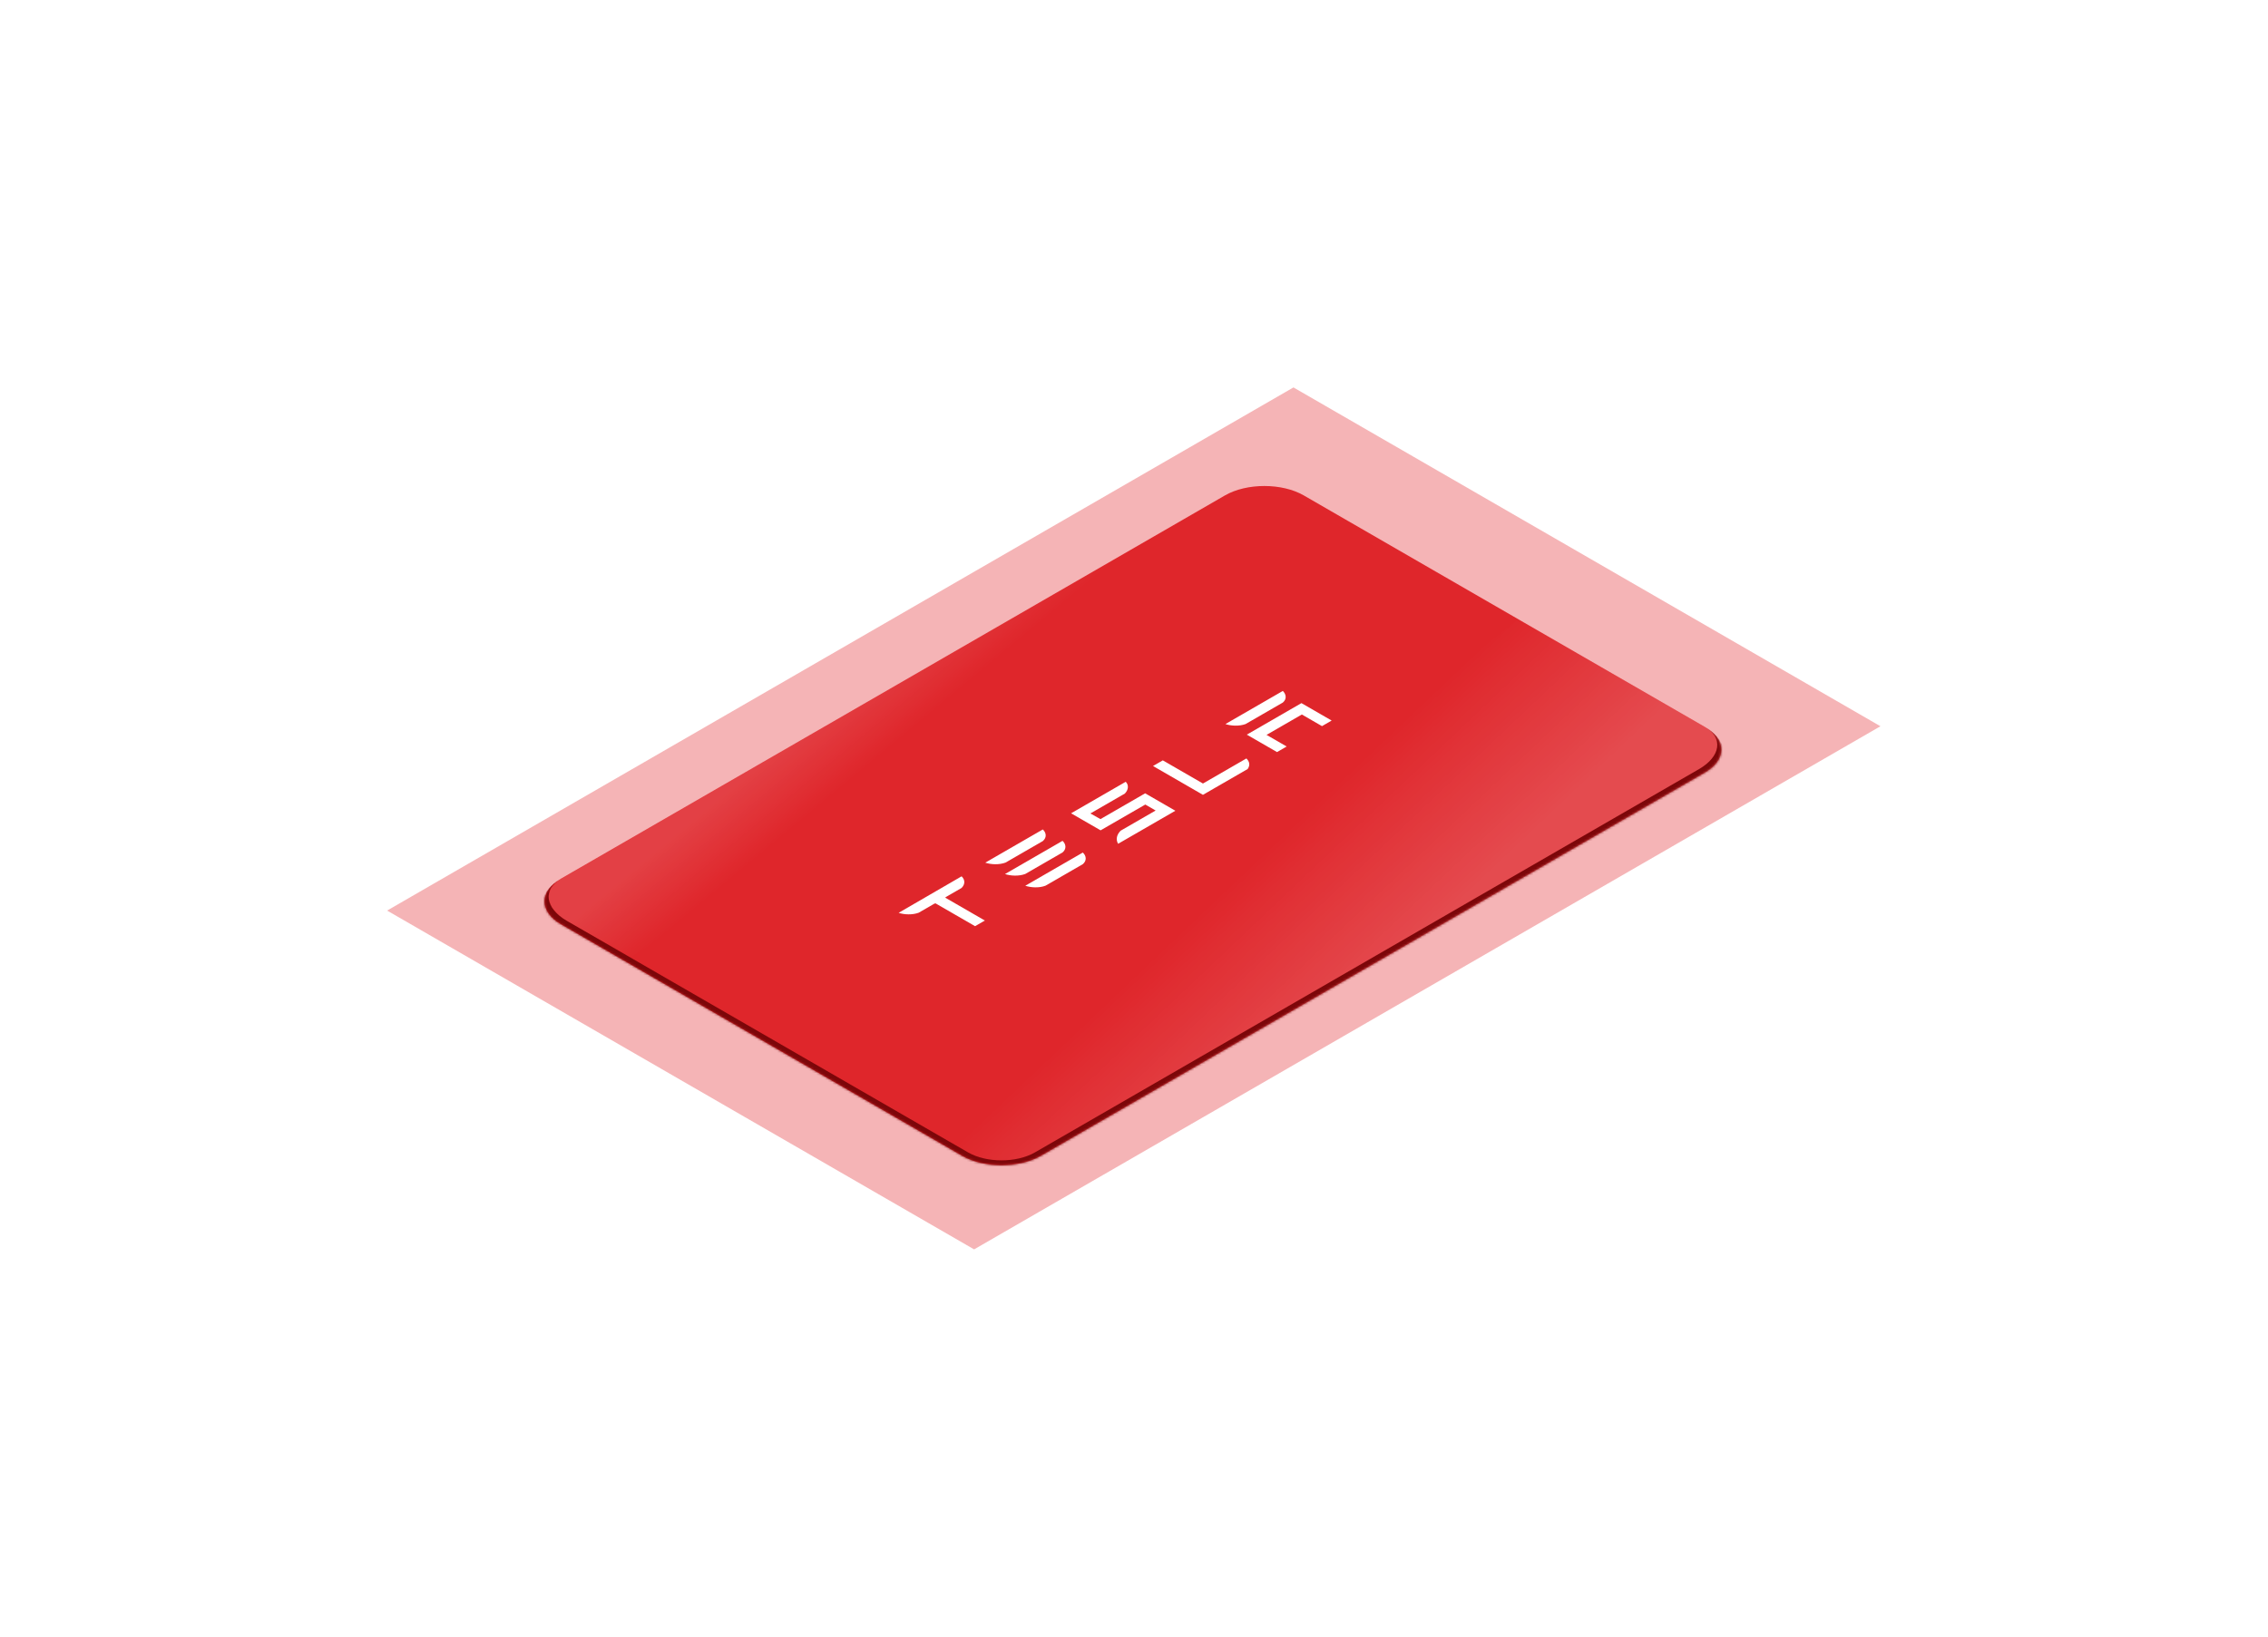
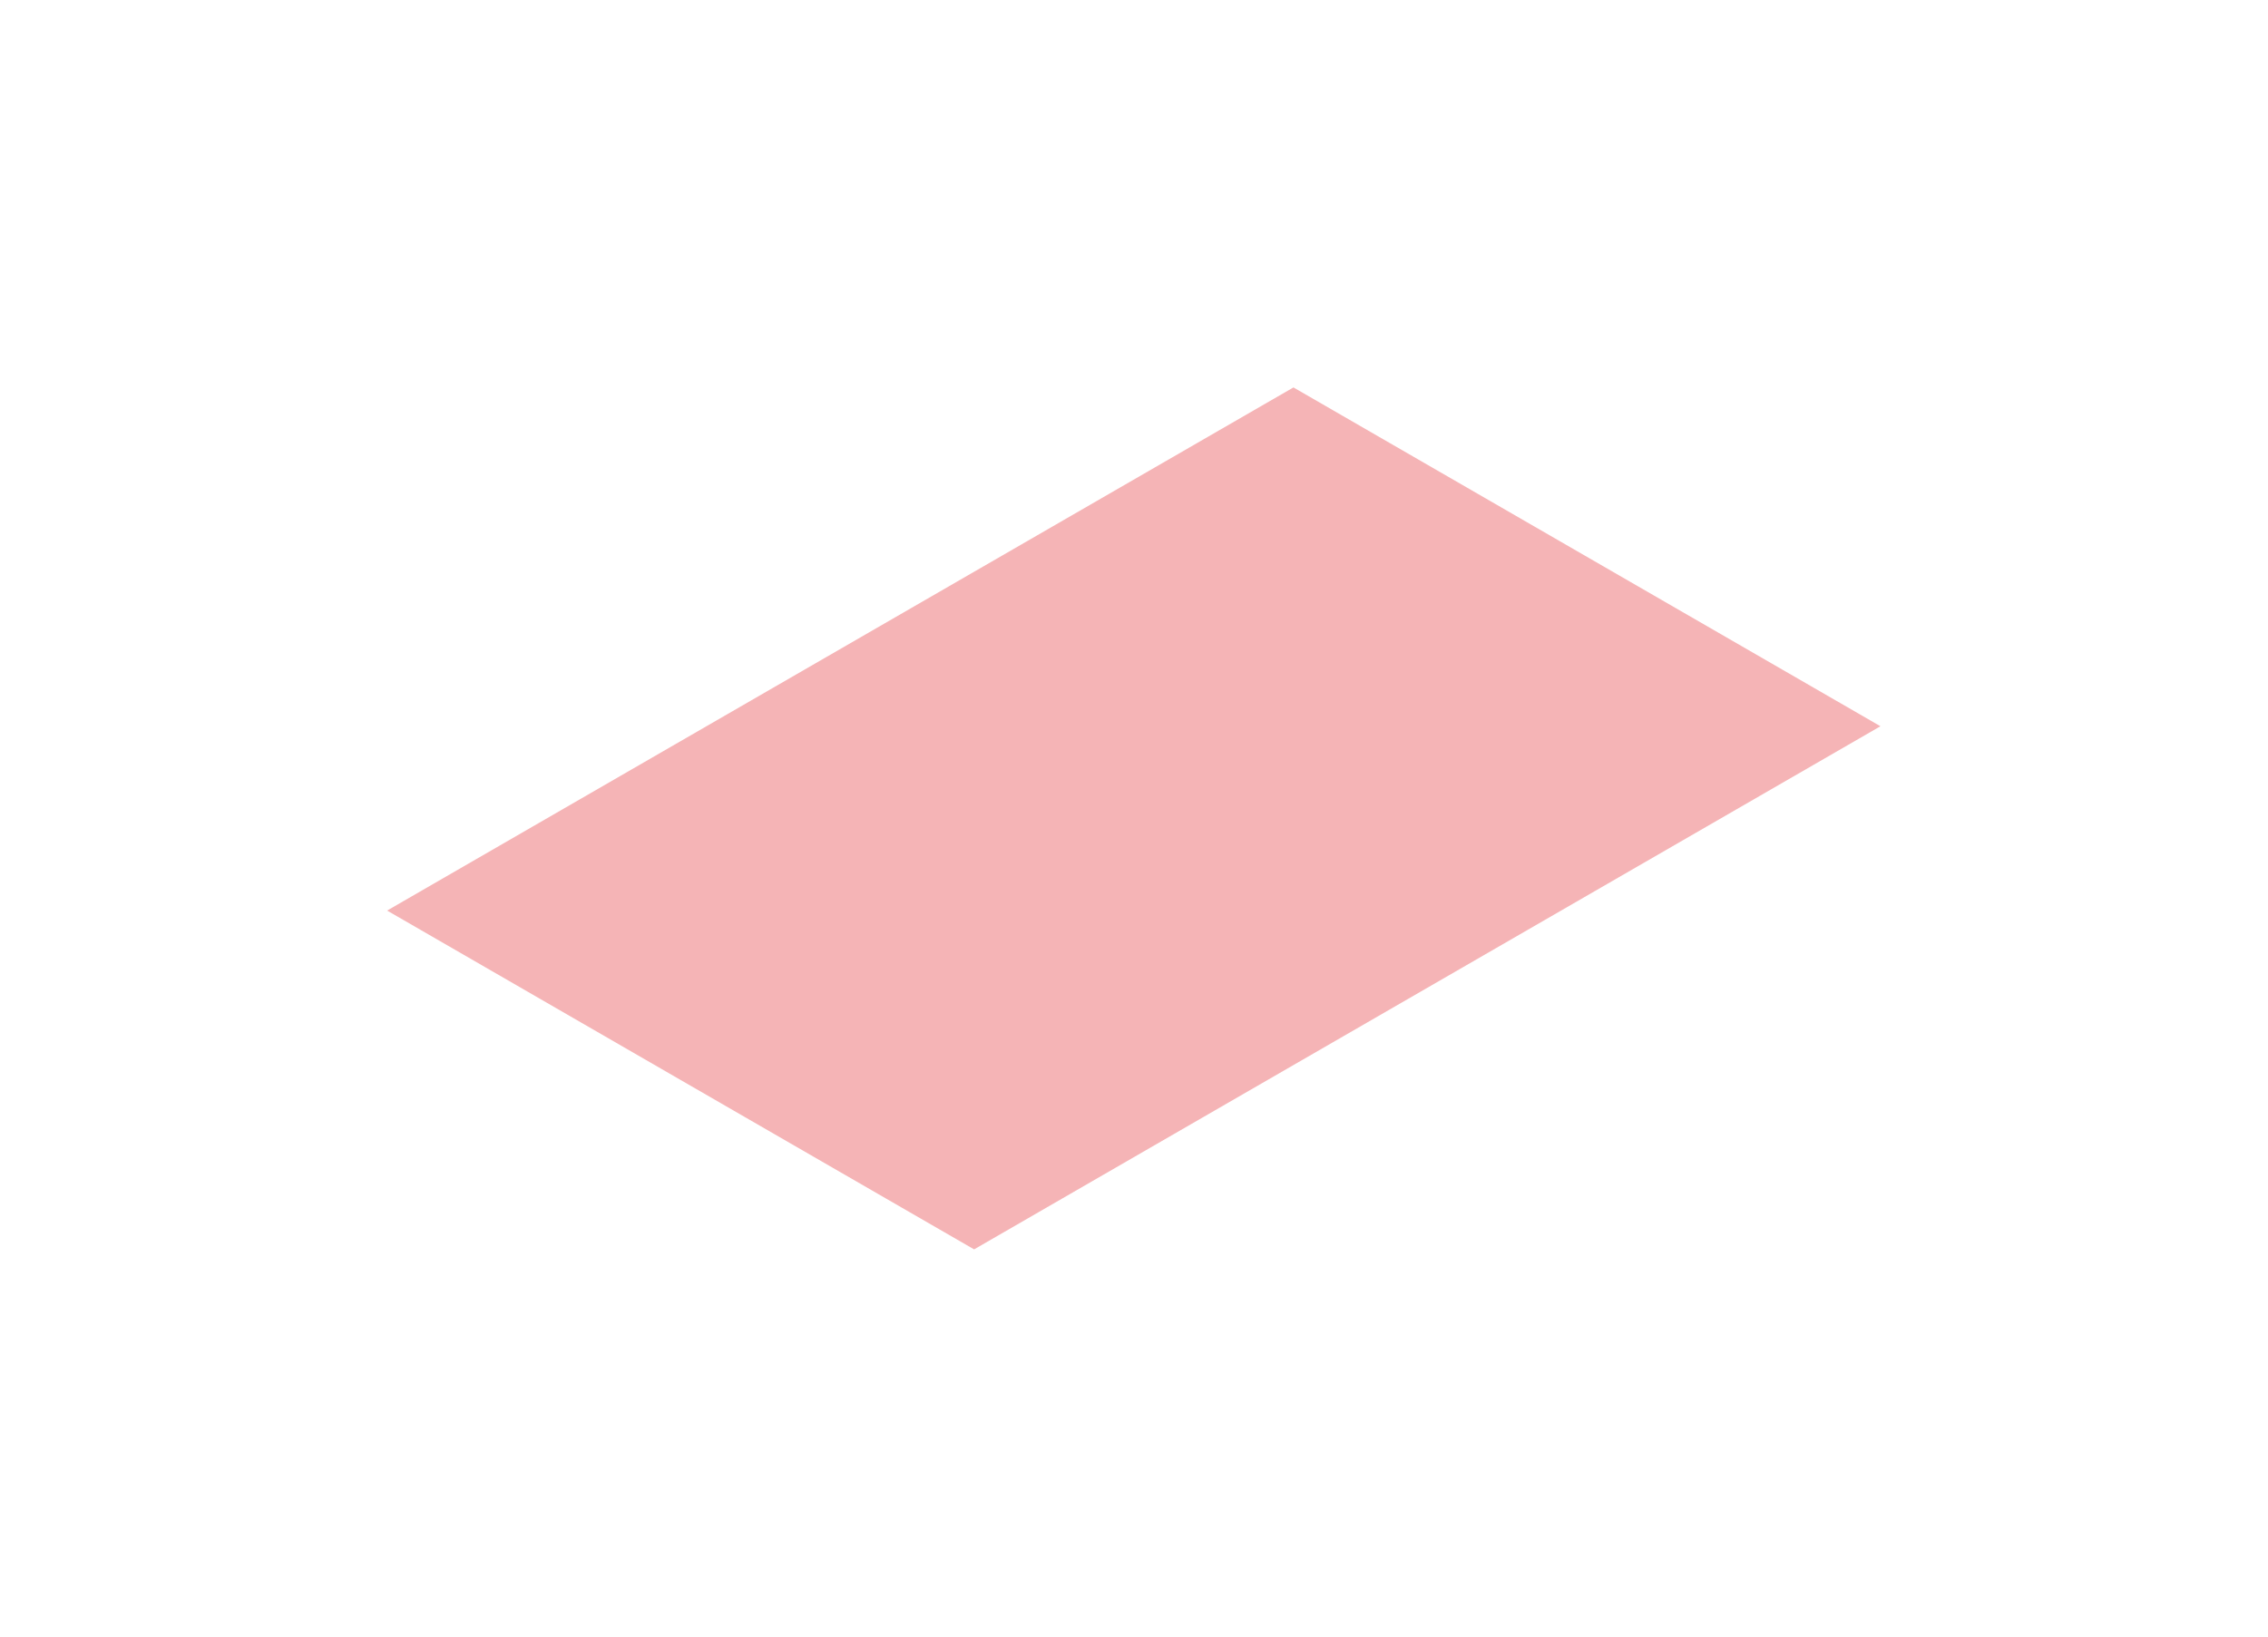
<svg xmlns="http://www.w3.org/2000/svg" width="996" height="719" viewBox="0 0 996 719" fill="none">
  <g filter="url(#filter0_f_997_4011)">
    <rect width="459.61" height="297.67" transform="matrix(0.866 -0.5 0.866 0.5 170 400)" fill="#E32A2F" fill-opacity="0.35" />
  </g>
  <g filter="url(#filter1_d_997_4011)">
    <g clip-path="url(#clip0_997_4011)">
      <mask id="path-3-inside-1_997_4011" fill="white">
-         <path d="M246.321 402C236.755 396.477 236.755 387.523 246.321 382L537.93 213.639C547.496 208.116 563.005 208.116 572.571 213.639L748.738 315.349C758.304 320.872 758.304 329.826 748.738 335.349L457.129 503.71C447.563 509.233 432.053 509.233 422.488 503.71L246.321 402Z" />
-       </mask>
+         </mask>
      <rect width="650" height="420" transform="matrix(0.866 -0.5 0.866 0.5 229 392)" fill="#DF262B" />
      <path d="M547.543 318.719L560.81 326.377L565.05 323.929L556.206 318.824L571.714 309.871L580.558 314.977L584.798 312.529L571.532 304.87L547.543 318.719ZM546.998 314.067L563.354 304.625C565.232 303.052 564.808 300.918 563.354 299.519L538.154 314.067C540.577 314.907 544.272 315.082 546.998 314.067ZM547.907 333.826C549.118 332.078 548.694 330.504 547.362 329.175L528.28 340.191L510.652 330.014L506.351 332.497L528.28 345.157L547.907 333.826ZM478.849 353.34L493.993 344.597C495.629 342.884 495.75 340.785 494.357 339.422L470.368 353.27L483.332 360.754L502.959 349.423L507.502 352.046L492.115 360.929C490.359 362.712 489.935 364.846 491.025 366.664L516.165 352.151L502.898 344.492L483.271 355.823L478.849 353.34ZM441.594 374.917L457.95 365.475C459.828 363.901 459.464 361.733 457.95 360.369L432.689 374.952C435.113 375.791 438.808 375.966 441.594 374.917ZM450.257 379.918L466.613 370.476C468.49 368.902 468.127 366.734 466.613 365.37L441.352 379.953C443.775 380.792 447.47 380.967 450.257 379.918ZM459.162 385.059L475.517 375.617C477.395 374.043 477.032 371.875 475.517 370.511L450.257 385.094C452.68 385.933 456.436 386.143 459.162 385.059Z" fill="white" />
      <path d="M394.647 396.984C397.07 397.823 400.704 397.963 403.43 396.949L410.336 392.963L410.821 392.823L428.206 402.859L432.507 400.376L415.122 390.34L415.364 390.06L422.27 386.073C423.966 384.395 423.784 382.401 422.33 381.002L422.27 380.967L394.647 396.984Z" fill="white" />
      <path d="M671.752 264L395.752 484.5L431.752 506L442.752 508L454.752 506L755.752 333L761.252 327.5L763.252 322L759.752 315.5L671.752 264Z" fill="url(#paint0_linear_997_4011)" fill-opacity="0.17" />
-       <path d="M580.752 213.5L277.252 416.5L248.252 400.5L245.252 398L242.252 394.5L240.752 390.5L241.752 386.5L244.752 383L542.252 211L563.252 206.5L580.752 213.5Z" fill="url(#paint1_linear_997_4011)" fill-opacity="0.12" />
    </g>
    <path d="M229 392L555.251 203.639L229 392ZM748.738 315.349C759.739 321.701 759.739 331.998 748.738 338.349L459.727 505.21C448.726 511.561 430.89 511.561 419.889 505.21L425.086 502.21C433.217 506.905 446.4 506.905 454.53 502.21L746.14 333.849C755.706 328.326 756.869 320.044 748.738 315.349ZM459.727 505.21C448.726 511.561 430.89 511.561 419.889 505.21L246.321 405C235.32 398.649 235.32 388.351 246.321 382C238.19 386.694 239.353 394.977 248.919 400.5L425.086 502.21C433.217 506.905 446.4 506.905 454.53 502.21L459.727 505.21ZM555.251 203.639L766.059 325.349L555.251 203.639Z" fill="#7C0609" mask="url(#path-3-inside-1_997_4011)" />
  </g>
  <defs>
    <filter id="filter0_f_997_4011" x="0" y="0.195" width="995.823" height="718.64" filterUnits="userSpaceOnUse" color-interpolation-filters="sRGB">
      <feFlood flood-opacity="0" result="BackgroundImageFix" />
      <feBlend mode="normal" in="SourceGraphic" in2="BackgroundImageFix" result="shape" />
      <feGaussianBlur stdDeviation="85" result="effect1_foregroundBlur_997_4011" />
    </filter>
    <filter id="filter1_d_997_4011" x="225" y="203.639" width="545.059" height="318.071" filterUnits="userSpaceOnUse" color-interpolation-filters="sRGB">
      <feFlood flood-opacity="0" result="BackgroundImageFix" />
      <feColorMatrix in="SourceAlpha" type="matrix" values="0 0 0 0 0 0 0 0 0 0 0 0 0 0 0 0 0 0 127 0" result="hardAlpha" />
      <feOffset dy="4" />
      <feGaussianBlur stdDeviation="2" />
      <feComposite in2="hardAlpha" operator="out" />
      <feColorMatrix type="matrix" values="0 0 0 0 0 0 0 0 0 0 0 0 0 0 0 0 0 0 0.25 0" />
      <feBlend mode="normal" in2="BackgroundImageFix" result="effect1_dropShadow_997_4011" />
      <feBlend mode="normal" in="SourceGraphic" in2="effect1_dropShadow_997_4011" result="shape" />
    </filter>
    <linearGradient id="paint0_linear_997_4011" x1="568.752" y1="357.5" x2="620.724" y2="412.274" gradientUnits="userSpaceOnUse">
      <stop stop-color="white" stop-opacity="0" />
      <stop offset="1" stop-color="white" />
    </linearGradient>
    <linearGradient id="paint1_linear_997_4011" x1="349.252" y1="319" x2="368.752" y2="342.5" gradientUnits="userSpaceOnUse">
      <stop stop-color="white" />
      <stop offset="1" stop-color="white" stop-opacity="0" />
    </linearGradient>
    <clipPath id="clip0_997_4011">
-       <path d="M246.321 402C236.755 396.477 236.755 387.523 246.321 382L537.93 213.639C547.496 208.116 563.005 208.116 572.571 213.639L748.738 315.349C758.304 320.872 758.304 329.826 748.738 335.349L457.129 503.71C447.563 509.233 432.053 509.233 422.488 503.71L246.321 402Z" fill="white" />
-     </clipPath>
+       </clipPath>
  </defs>
</svg>